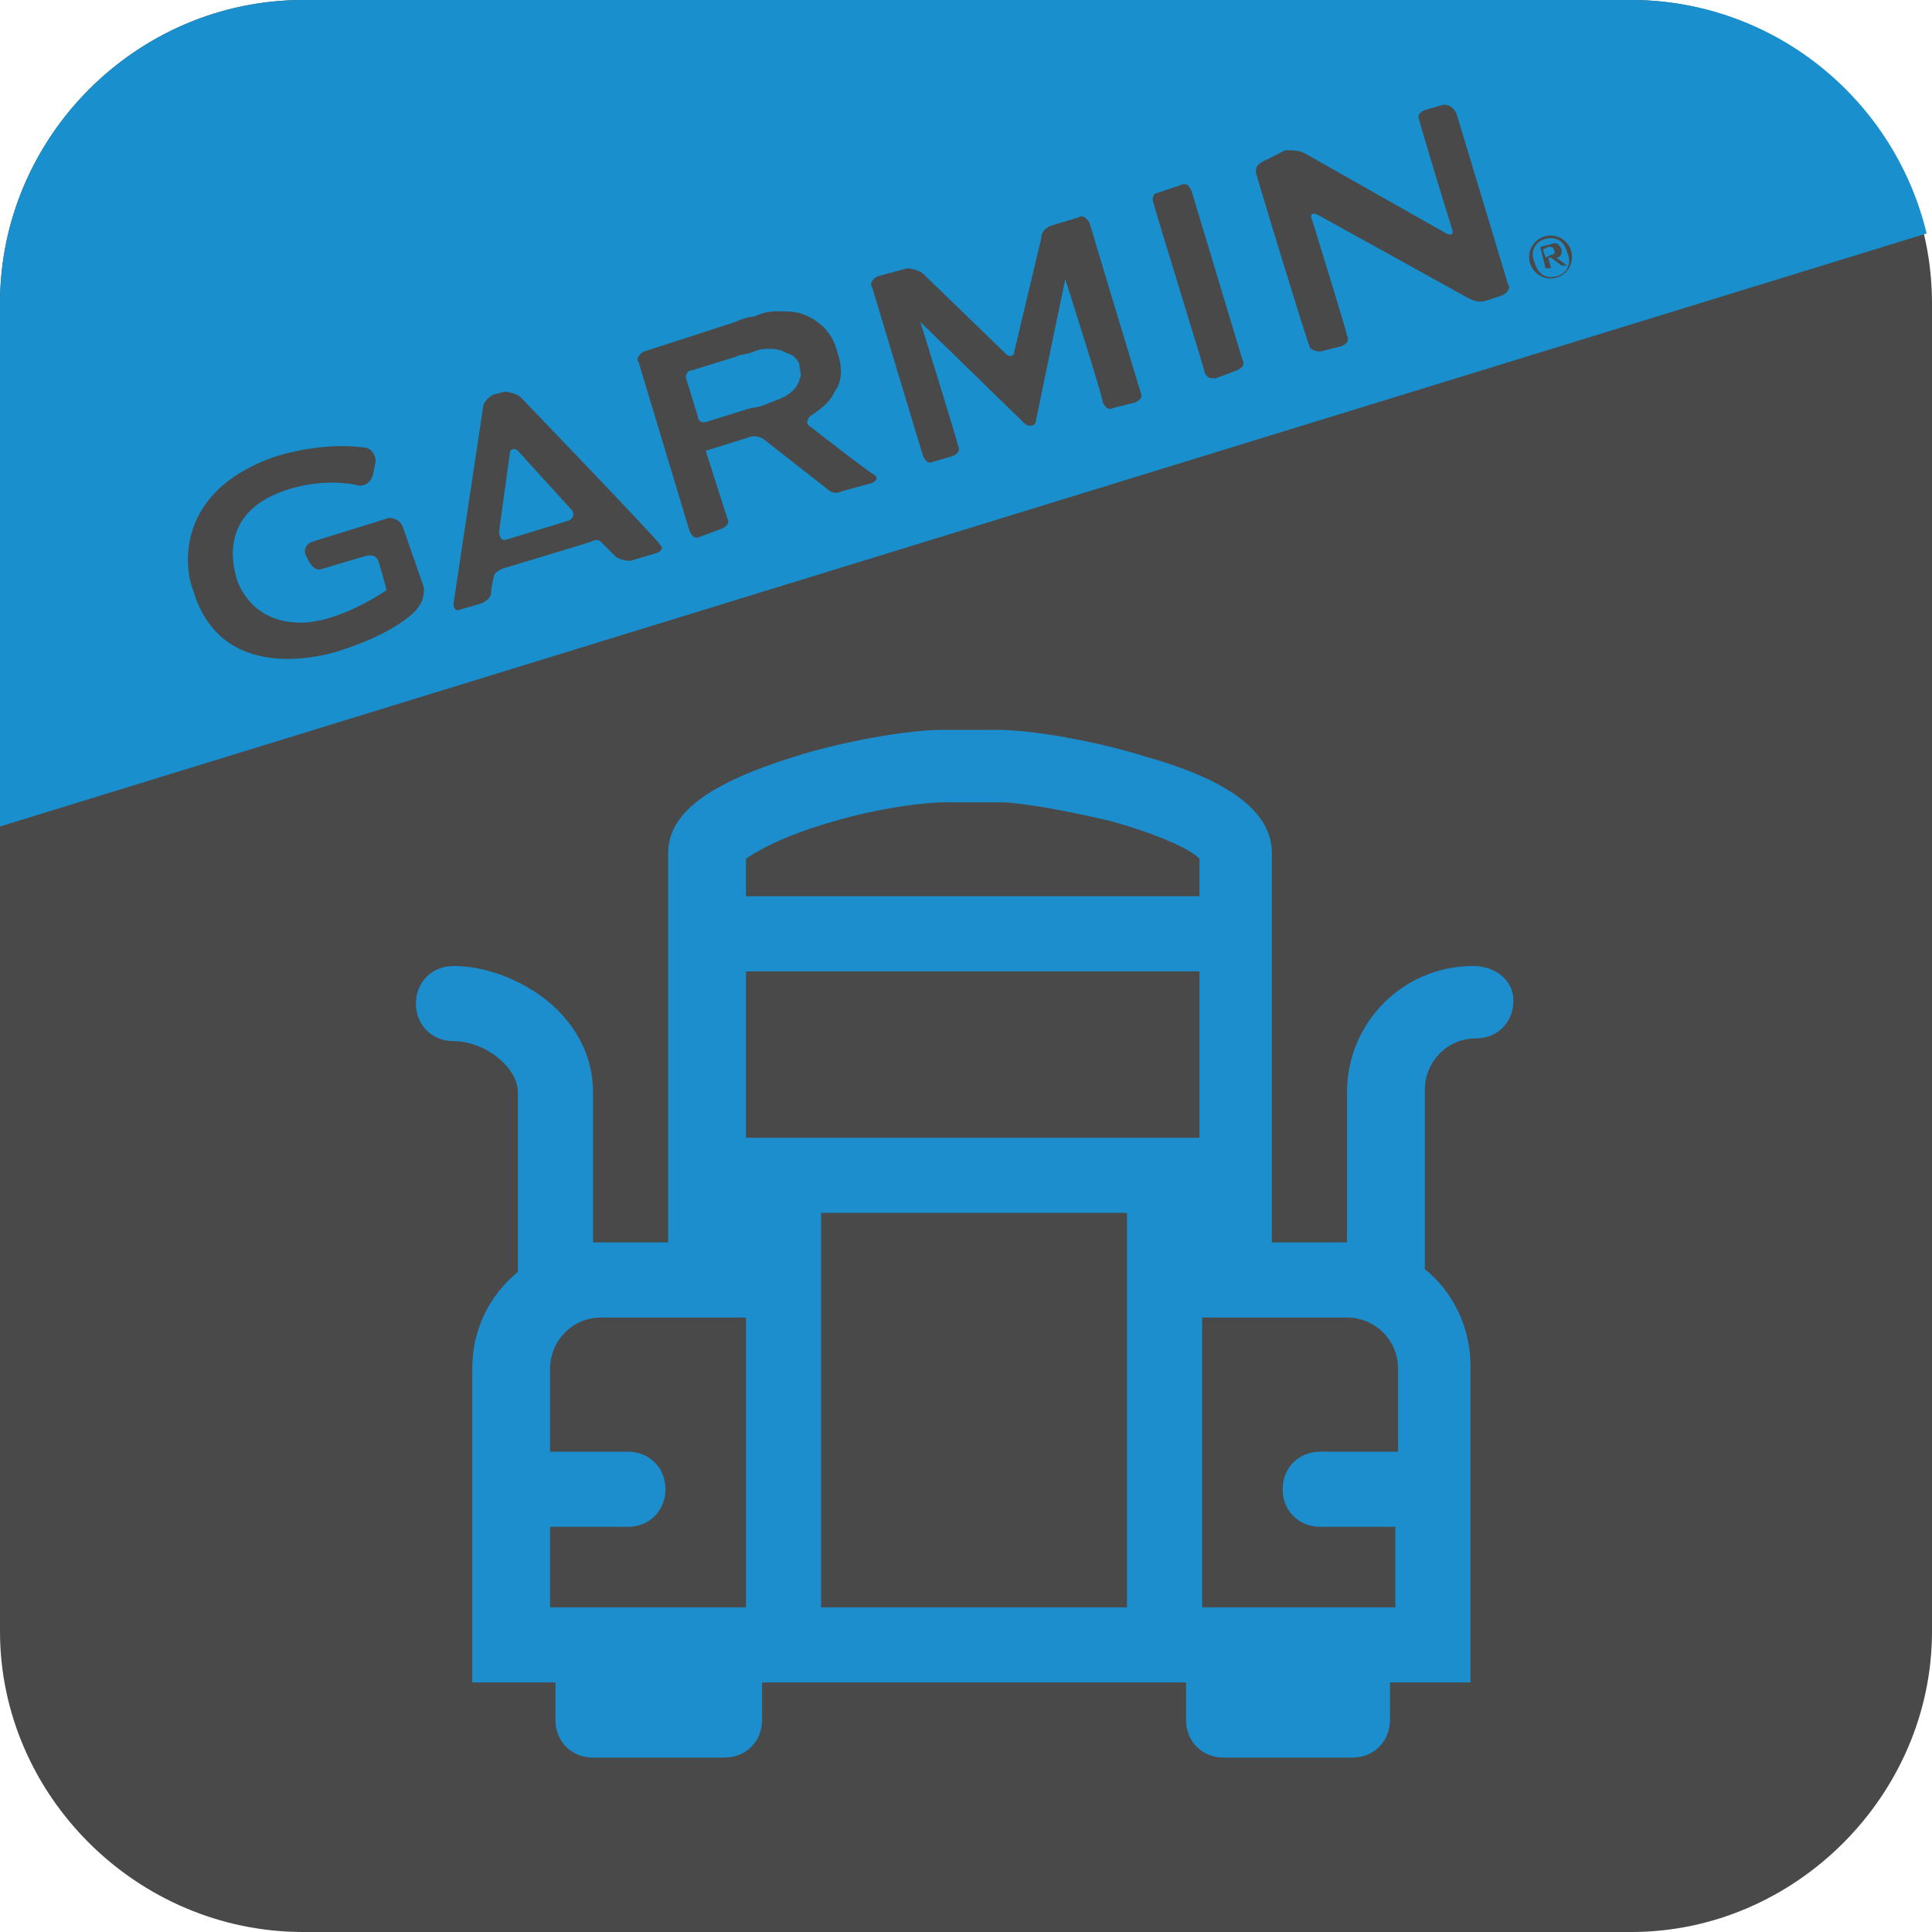
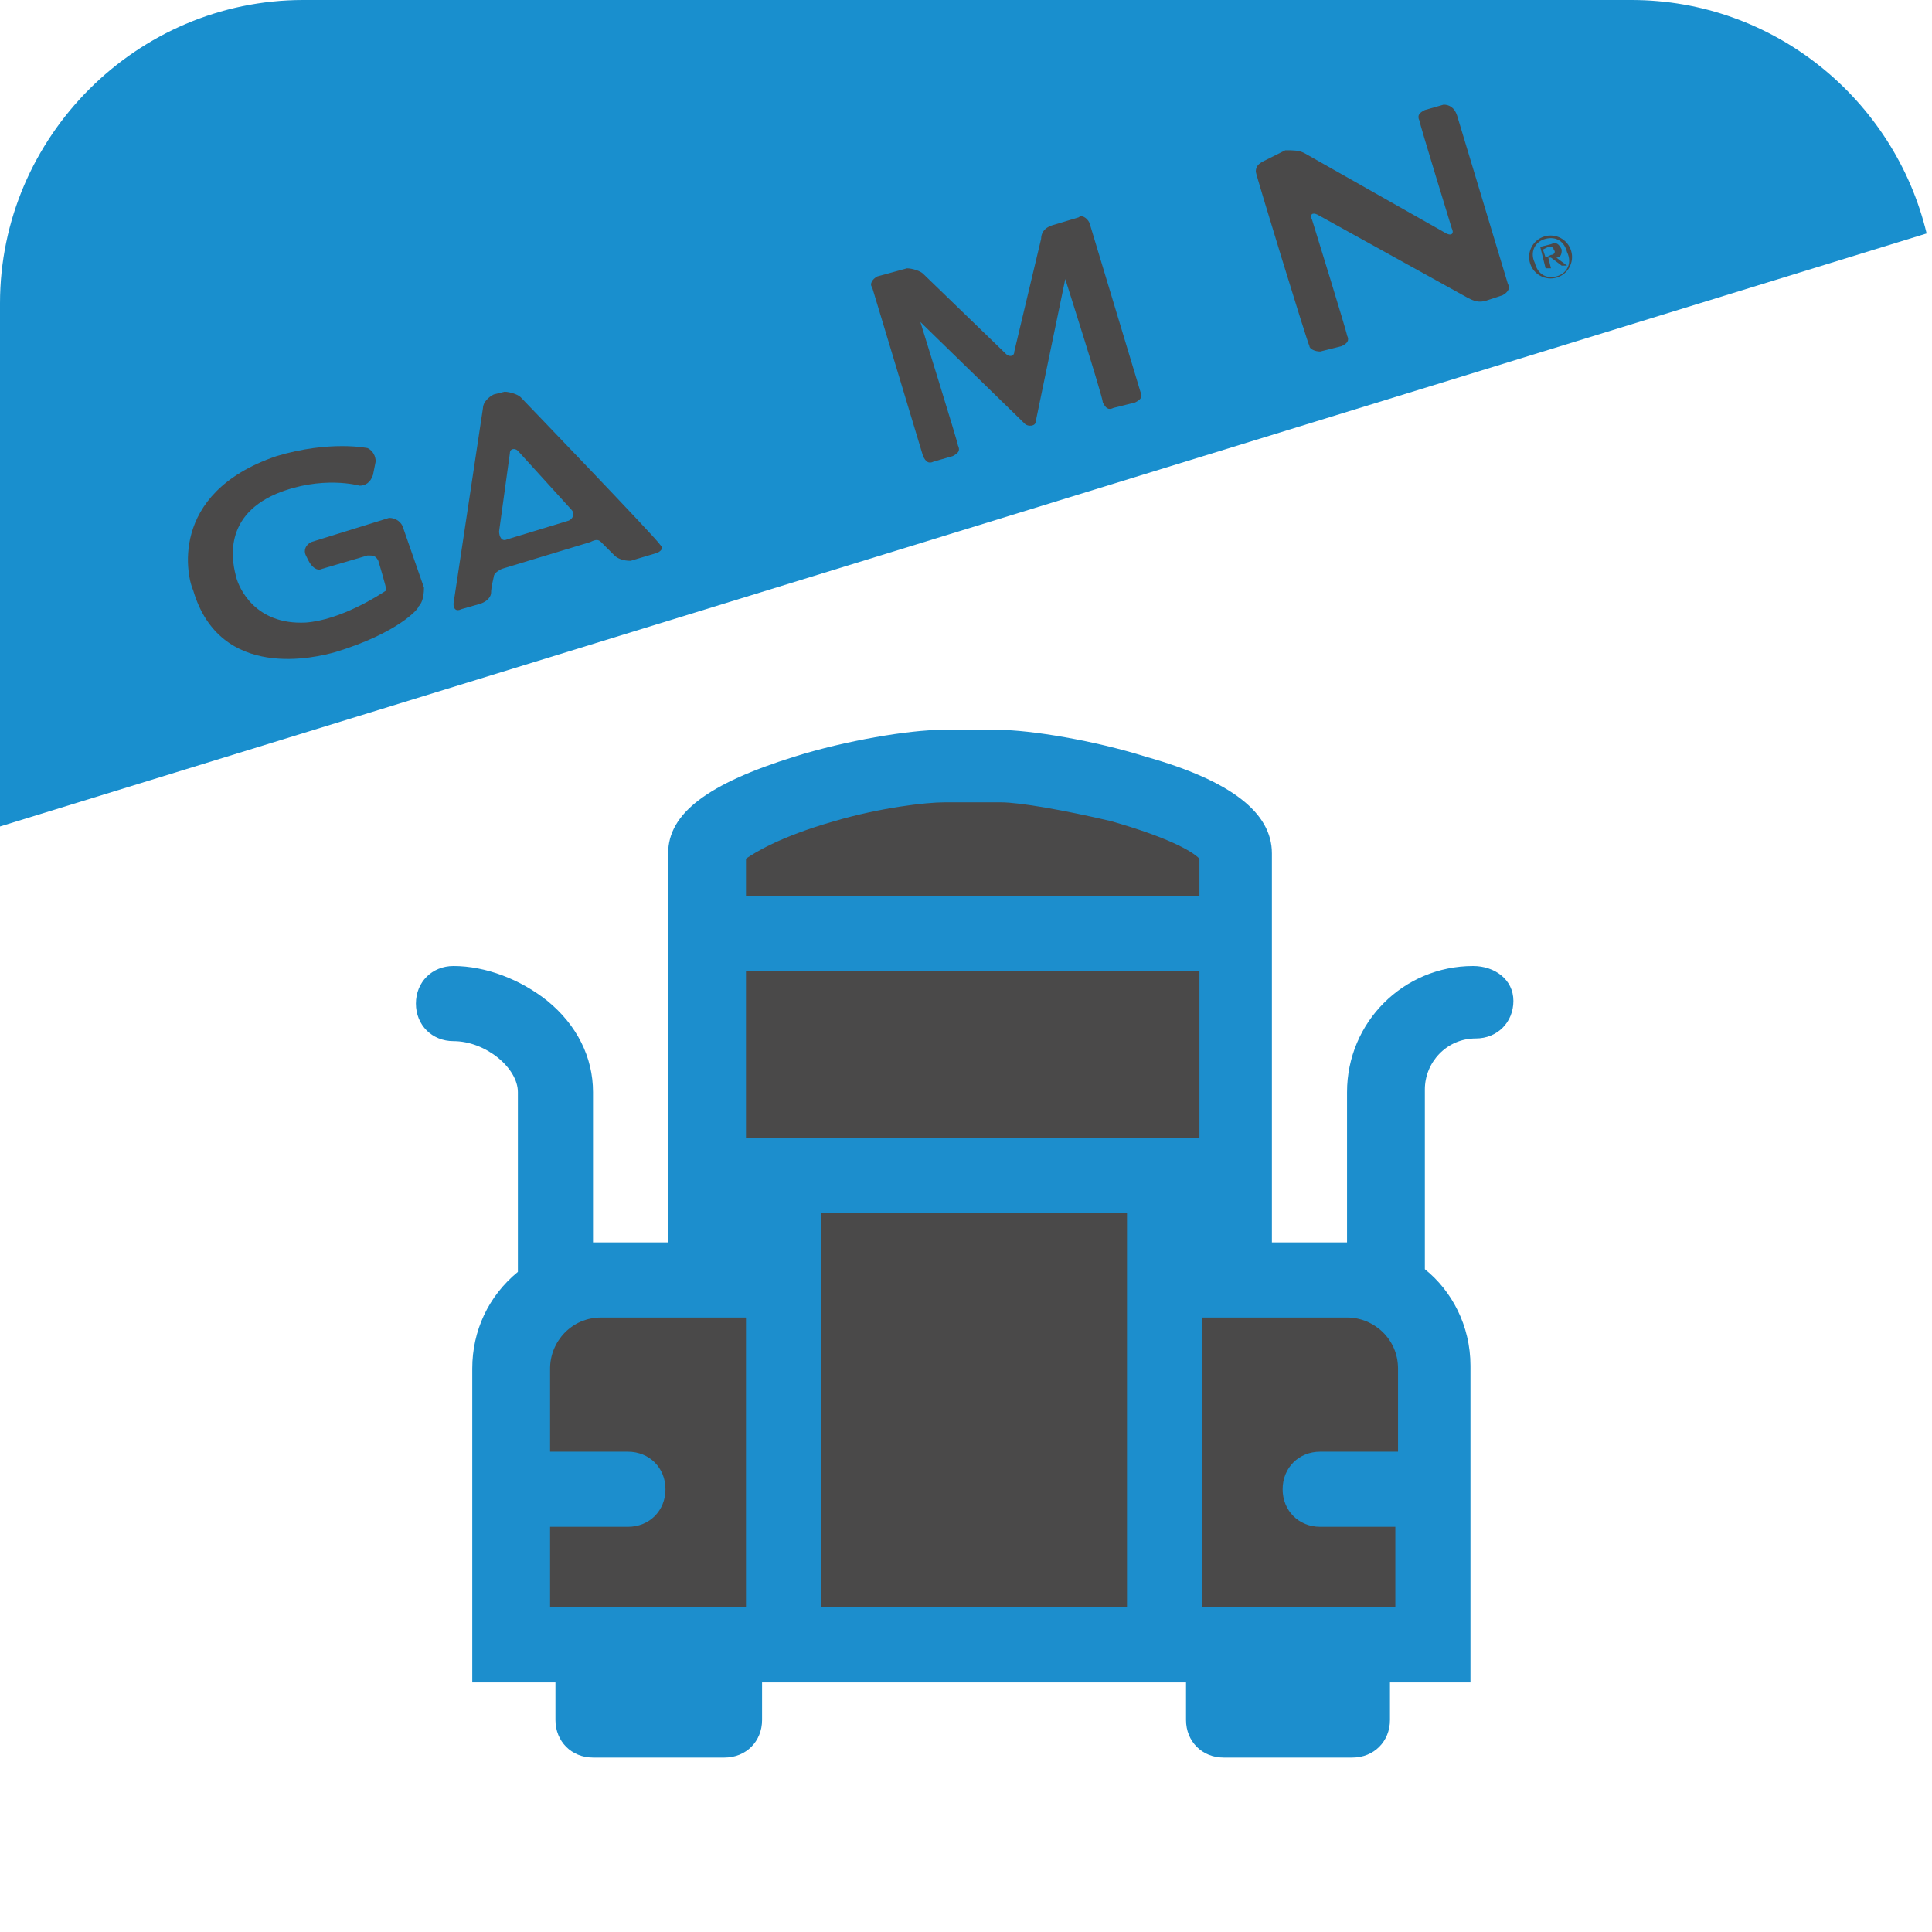
<svg xmlns="http://www.w3.org/2000/svg" version="1.1" id="Layer_1" x="0px" y="0px" width="72px" height="72px" viewBox="0 0 72 72" enable-background="new 0 0 72 72" xml:space="preserve">
-   <path id="XMLID_16_" fill="#4A4949" d="M60.8,72H11.3C5.1,72,0,66.9,0,60.8V11.3C0,5.1,5.1,0,11.3,0h49.5C66.9,0,72,5.1,72,11.3  v49.5C72,66.9,66.9,72,60.8,72z" />
  <path id="XMLID_1_" fill="#198FCE" d="M0,30.8V11.3C0,5.1,5.1,0,11.3,0h49.5c5.3,0,9.8,3.7,11,8.7L0,30.8z" />
  <g>
    <path fill="#1C8ECD" d="M54.9,36c-2.6,0-4.7,2.1-4.7,4.7v5.6c0,0-0.1,0-0.1,0h-2.7v-4.7v-8.2v-1.6c0-1.5-1.5-2.7-4.7-3.6   c-1.9-0.6-4.3-1-5.5-1h-2.1c-1.2,0-3.6,0.4-5.5,1c-3.2,1-4.7,2.1-4.7,3.6v1.6v8.2v4.7h-2.7c0,0-0.1,0-0.1,0v-5.6   c0-1.3-0.6-2.5-1.7-3.4c-1-0.8-2.3-1.3-3.5-1.3c-0.8,0-1.4,0.6-1.4,1.4s0.6,1.4,1.4,1.4c1.2,0,2.4,1,2.4,1.9v6.7   c-1.1,0.9-1.7,2.2-1.7,3.6v11.7h3.1v1.4c0,0.8,0.6,1.4,1.4,1.4H27c0.8,0,1.4-0.6,1.4-1.4v-1.4h15.8v1.4c0,0.8,0.6,1.4,1.4,1.4h4.8   c0.8,0,1.4-0.6,1.4-1.4v-1.4h3V50.9c0-1.5-0.7-2.8-1.7-3.6v-6.7c0-1,0.8-1.9,1.9-1.9c0.8,0,1.4-0.6,1.4-1.4S55.7,36,54.9,36z" />
    <polygon fill="#4A4949" points="44.7,42.4 27.8,42.4 27.8,41.6 27.8,36.2 44.7,36.2 44.7,41.6  " />
    <rect x="30.6" y="45.2" fill="#4A4949" width="11.4" height="14.7" />
    <path fill="#4A4949" d="M27.8,32c0.3-0.2,1.2-0.8,3.3-1.4c1.7-0.5,3.4-0.7,4.1-0.7h2.1c0.7,0,2.4,0.3,4.1,0.7   c2.1,0.6,3,1.1,3.3,1.4v1.4H27.8V32z" />
    <path fill="#4A4949" d="M20.5,56.9h2.9c0.8,0,1.4-0.6,1.4-1.4s-0.6-1.4-1.4-1.4h-2.9v-3.1c0-1,0.8-1.9,1.9-1.9h5.4v10.8h-7.3V56.9z   " />
    <path fill="#4A4949" d="M44.8,59.9V49.1h5.4c1,0,1.9,0.8,1.9,1.9v3.1h-2.9c-0.8,0-1.4,0.6-1.4,1.4s0.6,1.4,1.4,1.4H52v3H44.8z" />
  </g>
  <g>
    <path id="XMLID_24_" fill="#4A4949" d="M19.4,14.8c-0.1-0.1-0.4-0.2-0.6-0.2l-0.4,0.1C18.2,14.8,18,15,18,15.2l-1.1,7.3   c0,0.2,0.1,0.3,0.3,0.2l0.7-0.2c0.3-0.1,0.4-0.3,0.4-0.4c0-0.2,0.1-0.6,0.1-0.6c0-0.1,0.1-0.2,0.3-0.3l3.3-1c0.2-0.1,0.3-0.1,0.4,0   c0.1,0.1,0.3,0.3,0.5,0.5c0.1,0.1,0.3,0.2,0.6,0.2l1-0.3c0.2-0.1,0.2-0.2,0.1-0.3C24.5,20.1,19.4,14.8,19.4,14.8z" />
    <path id="XMLID_23_" fill="#198FCE" d="M18.9,20.1c-0.2,0.1-0.3-0.1-0.3-0.3l0.4-2.9c0-0.2,0.2-0.2,0.3-0.1l2,2.2   c0.1,0.1,0.1,0.3-0.1,0.4L18.9,20.1z" />
-     <path id="XMLID_21_" fill="#4A4949" d="M43,7.6c0,0.1,1.9,6.2,1.9,6.3c0.1,0.2,0.2,0.2,0.4,0.2l0.8-0.3c0.2-0.1,0.3-0.2,0.2-0.4   l-1.9-6.3c-0.1-0.2-0.2-0.3-0.4-0.2l-0.9,0.3C43,7.2,42.9,7.4,43,7.6z" />
-     <path id="XMLID_20_" fill="#4A4949" d="M30.2,15.9c-0.2-0.1-0.1-0.3,0-0.4c0,0,0.7-0.4,0.9-0.9c0.3-0.4,0.3-0.9,0.1-1.5   c-0.1-0.4-0.3-0.7-0.5-0.9c-0.2-0.2-0.5-0.4-0.8-0.5c-0.3-0.1-0.6-0.1-1-0.1c-0.4,0-0.8,0.2-0.8,0.2c-0.2,0-0.5,0.1-0.7,0.2   L24,13.1c-0.2,0.1-0.3,0.3-0.2,0.4l1.9,6.3c0.1,0.2,0.2,0.3,0.4,0.2l0.8-0.3c0.2-0.1,0.3-0.2,0.2-0.4l-0.8-2.5c0,0,0,0,0,0   c0,0,1.6-0.5,1.6-0.5c0.2-0.1,0.5,0,0.6,0.1l2.3,1.8c0.2,0.2,0.4,0.2,0.6,0.1l1.1-0.3c0.2-0.1,0.2-0.2,0.1-0.3   C32.5,17.7,30.2,15.9,30.2,15.9z" />
    <path id="XMLID_19_" fill="#198FCE" d="M29.2,14.8C29,14.9,28.7,15,28.7,15c-0.2,0.1-0.5,0.2-0.7,0.2l-1.6,0.5   c-0.2,0.1-0.4,0-0.4-0.2l-0.4-1.3c-0.1-0.2,0-0.4,0.2-0.4l1.6-0.5c0.2-0.1,0.5-0.1,0.7-0.2c0,0,0.2-0.1,0.5-0.1   c0.2,0,0.4,0,0.6,0.1c0.2,0.1,0.3,0.1,0.4,0.2c0.1,0.1,0.2,0.2,0.2,0.4c0,0.1,0.1,0.3,0,0.4c0,0.1-0.1,0.3-0.2,0.4   C29.5,14.6,29.4,14.7,29.2,14.8z" />
    <path id="XMLID_17_" fill="#4A4949" d="M53.1,4.1c-0.2,0.1-0.3,0.2-0.2,0.4c0,0.1,1.2,4,1.2,4c0.1,0.2,0,0.3-0.2,0.2l-5.3-3   c-0.2-0.1-0.4-0.1-0.7-0.1L47.1,6c-0.2,0.1-0.3,0.2-0.3,0.4c0,0.1,1.9,6.3,2,6.5c0,0.1,0.2,0.2,0.4,0.2l0.8-0.2   c0.2-0.1,0.3-0.2,0.2-0.4c0-0.1-1.3-4.3-1.3-4.3c-0.1-0.2,0-0.3,0.2-0.2l5.6,3.1c0.2,0.1,0.4,0.2,0.7,0.1l0.6-0.2   c0.2-0.1,0.3-0.3,0.2-0.4l-1.9-6.3C54.2,4,54,3.9,53.8,3.9L53.1,4.1z" />
    <path id="XMLID_15_" fill="#4A4949" d="M37.8,13.1c0,0.2-0.2,0.2-0.3,0.1l-3.1-3c-0.1-0.1-0.4-0.2-0.6-0.2l-1.1,0.3   c-0.2,0.1-0.3,0.3-0.2,0.4l1.9,6.3c0.1,0.2,0.2,0.3,0.4,0.2l0.7-0.2c0.2-0.1,0.3-0.2,0.2-0.4c0-0.1-1.4-4.6-1.4-4.6   c0,0,3.9,3.8,3.9,3.8c0.1,0.1,0.4,0.1,0.4-0.1c0,0,1.1-5.3,1.1-5.3c0,0,1.4,4.4,1.4,4.6c0.1,0.2,0.2,0.3,0.4,0.2l0.8-0.2   c0.2-0.1,0.3-0.2,0.2-0.4l-1.9-6.3c-0.1-0.2-0.3-0.3-0.4-0.2l-1,0.3c-0.3,0.1-0.4,0.3-0.4,0.5L37.8,13.1z" />
    <path id="XMLID_12_" fill="#4A4949" d="M7.2,22c1,3.4,4.6,2.5,5.3,2.3c2.3-0.7,3.1-1.6,3.1-1.7c0.1-0.1,0.2-0.3,0.2-0.7L15,19.6   c-0.1-0.2-0.3-0.3-0.5-0.3l-2.9,0.9c-0.2,0.1-0.3,0.3-0.2,0.5l0.1,0.2c0.1,0.2,0.3,0.4,0.5,0.3l1.7-0.5c0.2,0,0.3,0,0.4,0.2   c0,0,0.3,1,0.3,1.1c-0.3,0.2-1.7,1.1-3,1.2c-1.9,0.1-2.5-1.3-2.6-1.7c-0.1-0.4-0.6-2.2,1.5-3.1c1.7-0.7,3.1-0.3,3.1-0.3   c0.2,0,0.4-0.1,0.5-0.4c0,0,0.1-0.5,0.1-0.5c0-0.2-0.1-0.4-0.3-0.5c0,0-1.4-0.3-3.4,0.3C6.2,18.4,7,21.6,7.2,22z" />
    <ellipse id="XMLID_9_" transform="matrix(0.956 -0.293 0.293 0.956 -0.284 17.335)" fill="#4A4949" cx="57.8" cy="9.6" rx="0.8" ry="0.8" />
    <path id="XMLID_8_" fill="#198FCE" d="M58,10.3c0.4-0.1,0.6-0.5,0.4-0.9C58.3,9,58,8.8,57.6,8.9c-0.4,0.1-0.6,0.5-0.4,0.9   C57.3,10.2,57.6,10.4,58,10.3z" />
    <path id="XMLID_7_" fill="#4A4949" d="M57.4,9.2l0.4-0.1c0.2-0.1,0.3,0,0.4,0.2c0,0.1,0,0.3-0.2,0.3l0.4,0.3l-0.2,0l-0.4-0.3   l-0.1,0l0.1,0.4l-0.2,0L57.4,9.2z" />
    <path id="XMLID_6_" fill="#198FCE" d="M57.6,9.6l0.2-0.1c0.1,0,0.2-0.1,0.1-0.2c0-0.1-0.1-0.1-0.2-0.1l-0.2,0.1L57.6,9.6z" />
  </g>
</svg>